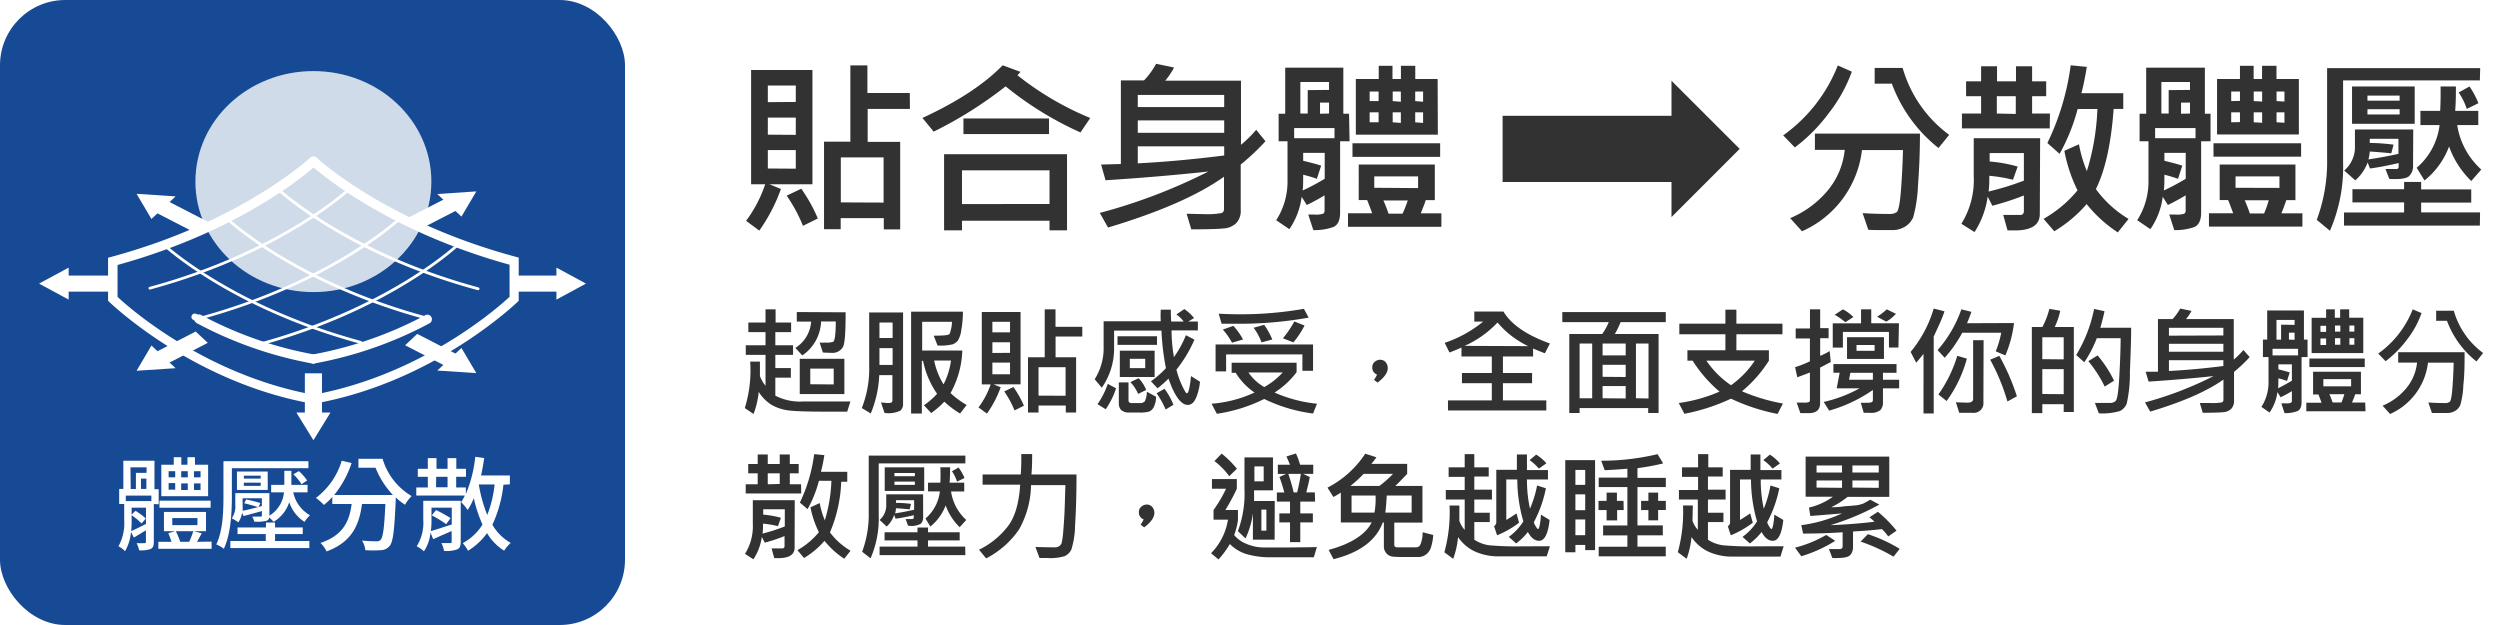
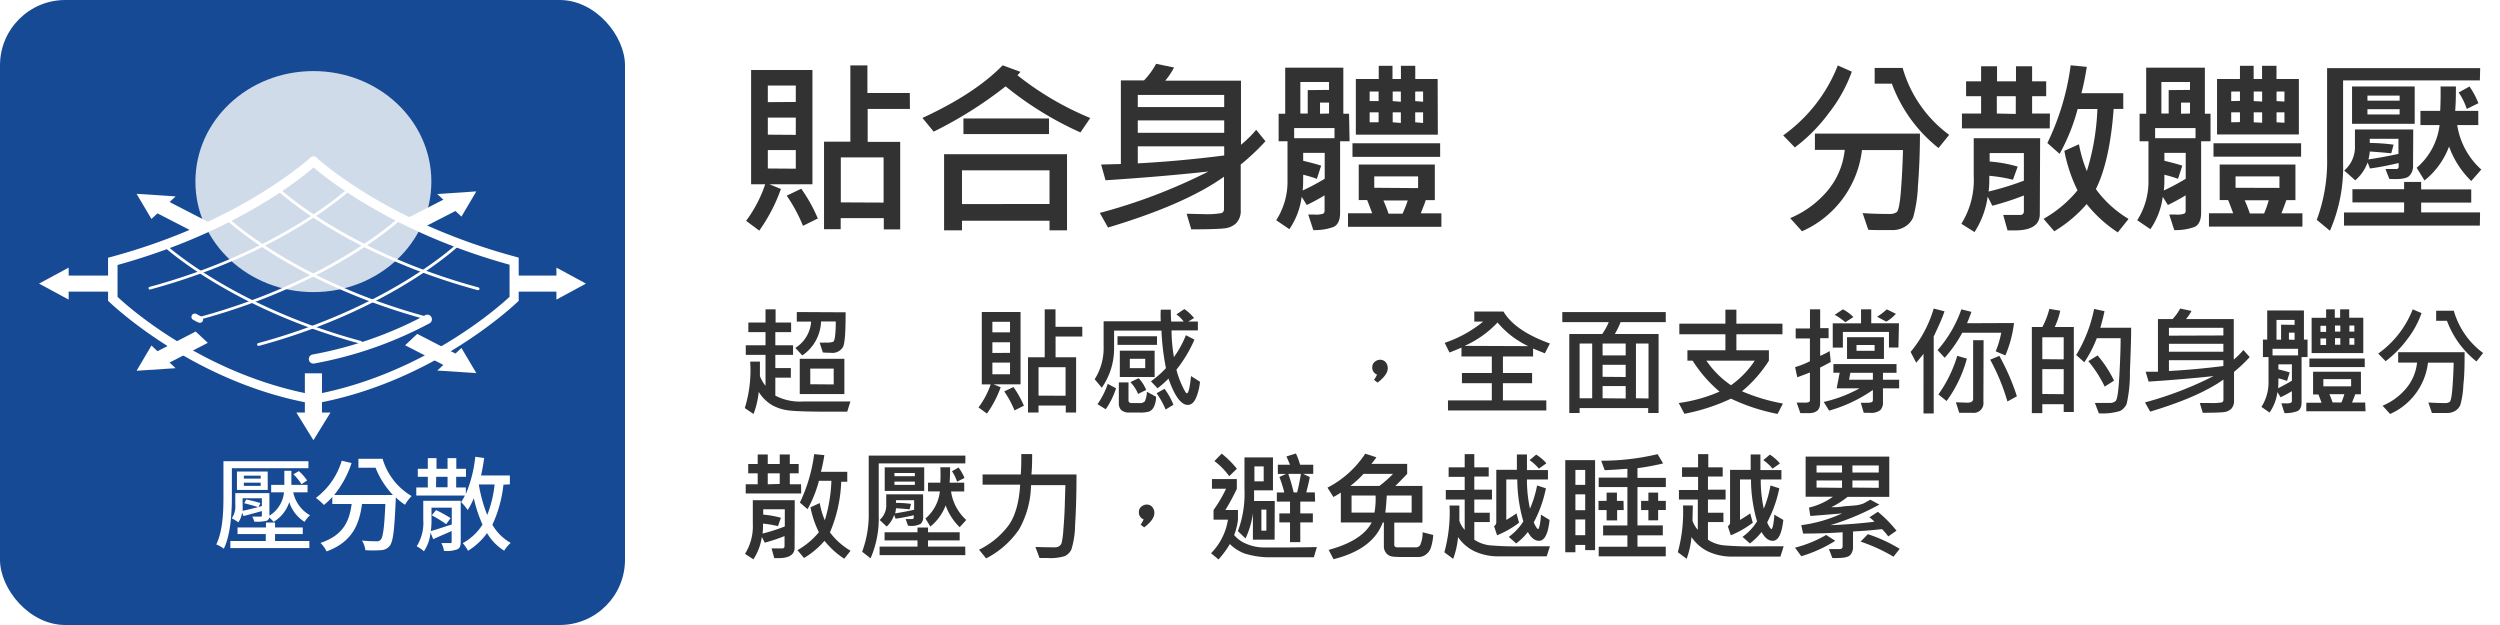
<svg xmlns="http://www.w3.org/2000/svg" id="圖層_1" data-name="圖層 1" viewBox="0 0 379.84 94.96">
  <defs>
    <style>.cls-1,.cls-4{fill:#fff;}.cls-2{fill:#323232;}.cls-3{fill:#164a95;}.cls-4{opacity:0.8;}</style>
  </defs>
  <rect class="cls-1" width="379.84" height="94.96" />
  <path class="cls-2" d="M129.21,61l-.49,1.55-2.59,0c-3.14,0-5.2-.06-6.2-.18a6.93,6.93,0,0,1-2.65-.83,6,6,0,0,1-2-2,13,13,0,0,1-.79,3.36L113.16,62a19.35,19.35,0,0,0,.82-7.06h1.48l0,2.2a3.32,3.32,0,0,0,.26.56,4.45,4.45,0,0,0,.59.91V53.92h-3V52.46h3v-2h-2.61V49h2.61v-2h1.53v2h2.36v1.46H117.8v2h2.69v1.46H117.8v2h2.36v1.46H117.8v2.73A8,8,0,0,0,122,61Q126,61,129.21,61Zm-.73-13.55c0,2.89-.1,4.64-.39,5.25a1.85,1.85,0,0,1-1.87.9c-.29,0-.69,0-1.2-.05l-.49-1.5a7.71,7.71,0,0,0,.87,0,3.5,3.5,0,0,0,1.17-.11q.2-.11.3-.81a17.41,17.41,0,0,0,.11-2.29h-2.23A6.49,6.49,0,0,1,121.9,54l-1.06-1.14a5.11,5.11,0,0,0,2.4-4h-2.18V47.41Zm-.19,12.42h-6.78V54.51h6.78Zm-1.62-1.46V56h-3.56v2.38Z" />
-   <path class="cls-2" d="M137.21,61.45a1.29,1.29,0,0,1-.41.94,4.19,4.19,0,0,1-2.41.35l-.53-1.58c.39,0,.73.07,1,.07a1.27,1.27,0,0,0,.6-.09.32.32,0,0,0,.13-.29V57h-2a17.06,17.06,0,0,1-1.29,5.82L130.94,62a16.44,16.44,0,0,0,1.12-6.53v-8h5.15Zm-1.59-10.1V49h-2v2.36Zm0,4.1V52.89h-2v2.56Zm11.25,6.08-1,1.3a14.36,14.36,0,0,1-2.39-1.8,13.76,13.76,0,0,1-2,1.73l-1.1-1.19a11.08,11.08,0,0,0,2-1.74,13.22,13.22,0,0,1-2.13-5h-.19v8h-1.63V47.35h7.87a15.38,15.38,0,0,1-.24,2.75,4,4,0,0,1-.54,1.67,2.07,2.07,0,0,1-.75.54,8.32,8.32,0,0,1-2.32.19L141.86,51c1.48,0,2.29-.06,2.42-.27a5.53,5.53,0,0,0,.36-1.84h-4.53v4.37h6.1a14.22,14.22,0,0,1-1.79,6.46A13,13,0,0,0,146.87,61.53Zm-2.38-6.75h-2.56a11.05,11.05,0,0,0,1.43,3.62A11.19,11.19,0,0,0,144.49,54.78Z" />
  <path class="cls-2" d="M155.06,58.39h-4.12l1.1.45a16.24,16.24,0,0,1-2.09,4l-1.28-.94a12.59,12.59,0,0,0,1.85-3.5h-1.35v-11h5.89Zm-1.6-7.9v-1.6h-2.68v1.6Zm0,3.12V52h-2.68v1.63Zm0,3.25V55.09h-2.68v1.77Zm2.11,4.78-1.43.72a14.66,14.66,0,0,0-1.56-2.89l1.4-.67A15.79,15.79,0,0,1,155.57,61.64Zm8.87-10.51h-4.06v3.15h3.12v8.4h-1.57V61.62h-4.14v1.06h-1.6v-8.4h2.54V47h1.64v2.65h4.07Zm-2.54,9V55.79h-4.11v4.32Z" />
  <path class="cls-2" d="M182.32,58a8,8,0,0,1-.63,2.52c-.32.69-.73,1-1.23,1-1,0-2-1.33-2.92-4A15.84,15.84,0,0,1,175.87,59l-1-1.07a14.08,14.08,0,0,0,2.28-2,36.19,36.19,0,0,1-.68-5.7h-7.2v2.68a10.36,10.36,0,0,1-1.87,6l-1.08-1.29a8.83,8.83,0,0,0,1.36-5V48.81h8.68a16.76,16.76,0,0,1,0-1.76l1.53,0q0,1.07.06,1.8h1.89a4.92,4.92,0,0,0-1.1-1.08l1.2-.81a6.25,6.25,0,0,1,1.48,1.37l-.88.52H182V50.2h-4a25.12,25.12,0,0,0,.36,4.06,15.29,15.29,0,0,0,1.82-3.33l1.3.67a20.16,20.16,0,0,1-2.74,4.57,13.45,13.45,0,0,0,.86,2.41,10.1,10.1,0,0,0,.56,1.06.27.27,0,0,0,.19.11c.22,0,.43-.87.61-2.61Zm-12.75,1A12,12,0,0,1,168,62.18l-1.25-.77a12.12,12.12,0,0,0,1.56-3.09Zm6.22-6.6h-6V51.09h6Zm-.14,7.88a3.63,3.63,0,0,1-.33,1.53,1.52,1.52,0,0,1-.67.7,4.5,4.5,0,0,1-1.52.17c-.59,0-1.15,0-1.68,0a1.71,1.71,0,0,1-1.13-.41,1.46,1.46,0,0,1-.33-1V58.1h1.47v2.71c0,.29.16.43.47.43l1.22,0a.94.94,0,0,0,.79-.27,3.55,3.55,0,0,0,.31-1.45Zm-.22-3h-5.29v-4h5.29ZM174,55.93V54.51h-2.34v1.42Zm.18,3.3-1.26.62a6,6,0,0,0-1.17-1.79l1.25-.6A5.6,5.6,0,0,1,174.14,59.23Zm4.14,2.25-1.22.74a12.82,12.82,0,0,0-1.37-2.47l1.2-.68A10.41,10.41,0,0,1,178.28,61.48Z" />
-   <path class="cls-2" d="M200.1,61.34l-.6,1.49a23.92,23.92,0,0,1-7.42-2.21,24,24,0,0,1-7.2,2.25l-.8-1.53a18.93,18.93,0,0,0,6.53-1.7,9.83,9.83,0,0,1-2.86-3h-.62V55.11H197v1.44a12.59,12.59,0,0,1-3.35,3.09A21.09,21.09,0,0,0,200.1,61.34Zm-.6-5h-1.62V53.85H186.29v2.58h-1.6V52.34H199.5Zm-.67-8.08a59.31,59.31,0,0,1-10.66.93c-.85,0-1.71,0-2.56,0l-.45-1.53c1.1.06,2.19.09,3.28.09a55.07,55.07,0,0,0,9.67-.83Zm-10,3.33-1.64.48a10.66,10.66,0,0,0-1.4-2l1.6-.56A9.9,9.9,0,0,1,188.88,51.62Zm6,5h-5.15a7.45,7.45,0,0,0,2.41,2.22A11.37,11.37,0,0,0,194.88,56.6Zm-1.55-5-1.61.43a8.61,8.61,0,0,0-1.2-2.22l1.6-.45A11,11,0,0,1,193.33,51.64Zm4.93-2.13a14.6,14.6,0,0,1-1.69,2.56l-1.6-.62a16.07,16.07,0,0,0,1.74-2.56Z" />
  <path class="cls-2" d="M209.22,56.91a1.1,1.1,0,0,1-.72-1.12,1,1,0,0,1,.37-.81,1.25,1.25,0,0,1,.82-.32,1.07,1.07,0,0,1,.84.37,1.37,1.37,0,0,1,.32.91c0,.68-.52,1.41-1.55,2.19l-.54-.42A4.2,4.2,0,0,0,209.22,56.91Z" />
  <path class="cls-2" d="M235.49,52.19l-.77,1.49c-.89-.35-1.48-.6-1.79-.73v1.21h-4.58v2.51h4.43v1.55h-4.43v2.61h6.59v1.53H220V60.83h6.66V58.22h-4.54V56.67h4.54V54.16h-4.61V52.81c-.54.24-1.15.49-1.82.75l-.73-1.47a18.61,18.61,0,0,0,5.85-3.23H224V47.33h4.43Q230.17,50.27,235.49,52.19Zm-3.3.4A13.78,13.78,0,0,1,227.53,49a15.59,15.59,0,0,1-5,3.55Z" />
  <path class="cls-2" d="M253.09,48.94h-6.86a13.2,13.2,0,0,1-.88,1.81H252v12h-1.58V62H240v.75h-1.57v-12h5a9.06,9.06,0,0,0,1-1.81h-7.06V47.41h15.72ZM241.91,60.51V52.19H240v8.32ZM247,54V52.19h-3.51V54Zm0,3.28V55.43h-3.51v1.82Zm0,3.26V58.66h-3.51v1.85Zm3.47,0V52.19h-1.91v8.32Z" />
  <path class="cls-2" d="M270.89,61.31l-.81,1.58A29.49,29.49,0,0,1,263,60.57a29.7,29.7,0,0,1-7.08,2.3l-.86-1.64a23.1,23.1,0,0,0,6.2-1.73,20.57,20.57,0,0,1-4.09-4.7h-.79V53.22h5.77V50.79h-7V49.18h7V47.05h1.67v2.13h7v1.61h-7v2.43h4.94V54.8a19.7,19.7,0,0,1-4.09,4.65A28.22,28.22,0,0,0,270.89,61.31Zm-4.28-6.51h-7.35A14.21,14.21,0,0,0,263,58.53,14.09,14.09,0,0,0,266.61,54.8Z" />
  <path class="cls-2" d="M278.16,55c-.57.31-1.11.59-1.62.85v5.41c0,1-.57,1.51-1.72,1.51l-1.28,0-.56-1.6c.49,0,.88,0,1.15,0a1.7,1.7,0,0,0,.73-.09.29.29,0,0,0,.13-.26V56.59c-.53.22-1.18.46-1.92.73l-.33-1.54a14.07,14.07,0,0,0,2.25-.89V51.43h-2.16V49.91H275V47l1.55,0v2.86h1.28v1.52h-1.28v2.69a10.73,10.73,0,0,0,1.44-.73Zm10.39,4h-2.46v2.11a1.63,1.63,0,0,1-.4,1.2,2.25,2.25,0,0,1-1.59.41l-.93,0-.45-1.53a8.72,8.72,0,0,0,.9,0,1.89,1.89,0,0,0,.79-.1.39.39,0,0,0,.15-.36V59.25a22.28,22.28,0,0,1-6.65,3.14l-.82-1.32A20.79,20.79,0,0,0,282.54,59h-3.48l.45-2.37h-.95V55.31h9.59v1.33h-2.06V57.7h2.46Zm-.11-6.2H287V50.43h-7v2.38h-1.54V49.13h4.3V47h1.55v2.12h4.21Zm-6.84-4.63-1.23.79a9.64,9.64,0,0,0-1.61-1.13L280,47A6.12,6.12,0,0,1,281.6,48.18Zm4.64,6.36h-5.61v-3.3h5.61Zm-1.68,3.16V56.64h-3.43l-.19,1.06Zm.26-4.39v-.88h-2.75v.88Zm3.24-5.62a6.21,6.21,0,0,1-1.46,1.19l-1.4-.74A10.16,10.16,0,0,0,286.67,47Z" />
  <path class="cls-2" d="M295.44,47.3c-.22.66-.54,1.47-1,2.45l-.64,1.39V62.82h-1.55V53.76c-.18.25-.56.7-1.11,1.35l-.85-1.64a18.38,18.38,0,0,0,3.51-6.59ZM306,49.08A18.06,18.06,0,0,1,304.69,54l-1.47-.62a14.91,14.91,0,0,0,.84-2.83h-5.92a19.9,19.9,0,0,1-2.67,3.81l-1.08-1.17A18.56,18.56,0,0,0,298,47l1.53.38c-.27.77-.5,1.34-.67,1.73Zm-7.16,5.41a19.52,19.52,0,0,1-3.08,6.44l-1.25-1a19.93,19.93,0,0,0,2.87-5.87Zm2.51,6.56a1.48,1.48,0,0,1-1.67,1.67l-2,0-.51-1.6,1.74.06c.59,0,.88-.19.88-.59V51.69h1.59Zm5.09-.84L305,61a31.26,31.26,0,0,0-2.62-6.35l1.39-.58A33.78,33.78,0,0,1,306.44,60.21Z" />
  <path class="cls-2" d="M315.09,62.6h-1.54V61.41H310.3v1.36h-1.59V49.68h1.6a11.73,11.73,0,0,0,1.06-2.75l1.66.28a11.29,11.29,0,0,1-.84,2.47h2.9Zm-1.54-8V51.24H310.3v3.33Zm0,5.29V56.08H310.3v3.78Zm10.25-10.1c0,1.73-.08,4-.19,6.71a20.91,20.91,0,0,1-.49,4.85,2.2,2.2,0,0,1-1,1.09,9.08,9.08,0,0,1-3.23.36l-.6-1.58,2.41,0a1.2,1.2,0,0,0,.73-.29c.26-.19.45-1.49.58-3.91s.19-4.29.19-5.64h-3.62a17.84,17.84,0,0,1-1.9,3.66l-1.23-1.1a21.64,21.64,0,0,0,2.72-7l1.58.34q-.18.91-.63,2.52Zm-2.61,8.05-1.41.9a18.74,18.74,0,0,0-2.49-3.87L318.7,54A18.16,18.16,0,0,1,321.19,57.81Z" />
  <path class="cls-2" d="M341.81,54.25a21.07,21.07,0,0,1-2.38,2.25v4.35a1.71,1.71,0,0,1-.42,1.26,1.92,1.92,0,0,1-1.16.51c-.5.06-1.55.09-3.17.1l-.45-1.49,1.57,0a7.82,7.82,0,0,0,1.8-.1.4.4,0,0,0,.22-.39V57.67q-3.72,2.65-11.13,4.87l-.79-1.4a53.63,53.63,0,0,0,10.42-4q-4.51.49-9.87.84L326,56.48l1.87,0v-8h2.22a7.76,7.76,0,0,0,1.16-1.6l1.72.36a6.73,6.73,0,0,1-.84,1.24h7.26v6.15a11,11,0,0,0,1.46-1.45Zm-4-3.28V49.8h-8.27V51Zm0,2.47v-1.2h-8.27v1.2Zm0,2.17v-.88h-8.27v1.64Q333.59,56.15,337.82,55.61Z" />
  <path class="cls-2" d="M350.6,54.25h-.91V61.1c0,.72-.21,1.18-.65,1.37a5.2,5.2,0,0,1-1.94.3l-.48-1.49.66,0a1.92,1.92,0,0,0,.8-.09.33.33,0,0,0,.14-.31V59.43a18.42,18.42,0,0,1-1.71.93l-.49-.79a7,7,0,0,1-1.19,3.11l-1.24-.86A6.86,6.86,0,0,0,344.67,58V54.25h-.85V51.6h.65V47.17h5.58V51.6h.55ZM349.16,54V53h-3.88v1Zm-.53-4.64v-.75h-2.75v3h.7V49.33Zm-.41,8.51V55.36h-2.05v.76c.74.18,1.31.33,1.72.47l-.41,1.29a12.42,12.42,0,0,0-1.31-.4c0,.61,0,1.12-.05,1.51C346.89,58.61,347.59,58.22,348.22,57.84Zm.41-6.24V50.54h-.86V51.6Zm10.78,10.86h-9v-1.3h2.32q-.33-.9-.48-1.26h-.81V56.48h7.27V59.9h-.88c0,.12-.19.53-.47,1.26h2Zm-.12-6.72h-8.41v-1.3h8.41Zm-.22-2.13h-7.85V48.29h2.2V47h1.32v1.28h.81V47h1.38v1.28h2.14Zm-5.65-3.22v-.92h-.86v.92Zm0,2v-1h-.86v1Zm3.8,6.28v-1.1H353v1.1Zm-1,1.19h-2.3c.19.43.35.85.49,1.26h1.34A11,11,0,0,0,356.19,59.9Zm-.64-9.51v-.92h-.81v.92Zm0,2v-1h-.81v1Zm2.13-2v-.92h-.75v.92Zm0,2v-1h-.75v1Z" />
  <path class="cls-2" d="M367.92,47.57a14.12,14.12,0,0,1-2.19,4,16.31,16.31,0,0,1-3.27,3.31l-1.12-1.16A14.91,14.91,0,0,0,366.58,47Zm6.54,5.94c0,1.67,0,3.34-.19,5a12.71,12.71,0,0,1-.45,3,1.92,1.92,0,0,1-.78.91,2.39,2.39,0,0,1-1.28.33c-1.11,0-1.87,0-2.26,0l-.55-1.6c.85.06,1.72.09,2.63.09a1.09,1.09,0,0,0,.61-.18c.18-.11.33-.86.43-2.23s.16-2.62.18-3.73h-3.9a9.78,9.78,0,0,1-5.76,7.8L362,61.64a9.32,9.32,0,0,0,3.4-2.42,7.28,7.28,0,0,0,1.84-4.13h-2.87V53.51Zm2.81.12-1,1.29a14.17,14.17,0,0,1-4.49-6.18h-1.64V47.21h2.68A12.09,12.09,0,0,0,377.27,53.63Z" />
  <path class="cls-2" d="M120.73,83.23c0,1-.8,1.57-2.41,1.57-.23,0-.45,0-.68,0l-.41-1.48,1.68,0a.26.26,0,0,0,.2-.1.3.3,0,0,0,.09-.2V81.45a26.27,26.27,0,0,1-3,1l-.45-.87a8.37,8.37,0,0,1-1.28,3.4l-1.28-.83a7.88,7.88,0,0,0,1.19-4.57V76h6.37Zm1-8.25h-8.43v-1.4h1.82V71.92h-1.44V70.5h1.44V69.05h1.53V70.5h1.82V69.05H120V70.5h1.35v1.42H120v1.66h1.71Zm-2.49,5V77.38h-3.28v.81a14.24,14.24,0,0,1,2.69.48l-.45,1.27a15.15,15.15,0,0,0-2.27-.38c0,.49,0,1-.07,1.51A27.23,27.23,0,0,0,119.2,80Zm-.77-6.45V71.92h-1.82v1.66Zm10.8,10.1-1,1.26a12.73,12.73,0,0,1-3-2.72,12.62,12.62,0,0,1-3.11,2.61l-1-1.19a11.62,11.62,0,0,0,3.26-2.73,14.67,14.67,0,0,1-1.28-3.78l1.41-.65a11.76,11.76,0,0,0,.77,2.62,23.13,23.13,0,0,0,1-6h-1.89a18.6,18.6,0,0,1-1.73,4.31l-1.17-1A24,24,0,0,0,123.7,69l1.55.15a24.06,24.06,0,0,1-.52,2.53h4v1.51h-.92a21.45,21.45,0,0,1-1.71,7.7A10.71,10.71,0,0,0,129.23,83.68Z" />
  <path class="cls-2" d="M146.67,70.41H133.51v7.87a15.22,15.22,0,0,1-1.24,6.55l-1.28-1a16.23,16.23,0,0,0,1-6V69.22h14.69Zm0,13.93H133.64V83.05h5.76v-.94h-5V80.87h5v-.72H141v.72h4.81v1.24H141v.94h5.65Zm-6.41-5.75a1.32,1.32,0,0,1-.38,1,3,3,0,0,1-1.92.27l-.36-1,1,0a.21.21,0,0,0,.23-.23v-.35c-1,.24-1.91.41-2.76.53l-.22-.58A4.13,4.13,0,0,1,134.72,80L133.65,79a2.93,2.93,0,0,0,1-2.37V75.11h5.6Zm.16-4h-6V71h6ZM139,72.35v-.48H135.9v.48Zm0,1.32v-.5H135.9v.5Zm-.11,3.78V76h-2.76v.4a18.13,18.13,0,0,1,2.29.16l-.22.83c-.67-.07-1.36-.13-2.07-.17A3.46,3.46,0,0,1,136,78C136.89,77.86,137.84,77.69,138.88,77.45ZM146.81,79l-1,1.1a8.69,8.69,0,0,1-2.13-3.31A7.64,7.64,0,0,1,141.36,80l-.75-1.22a6.32,6.32,0,0,0,2.19-4.12H141V73.33h1.87q.06-1.24,0-2.34h1.48c0,.72,0,1.5-.07,2.34h2.22v1.34h-2A7.22,7.22,0,0,0,146.81,79Zm-.28-6.37-1.12.55a6.11,6.11,0,0,0-.77-1.58l1-.57A7.75,7.75,0,0,1,146.53,72.59Z" />
  <path class="cls-2" d="M163.56,72.09c0,3.22-.09,5.8-.22,7.76a12.74,12.74,0,0,1-.56,3.64,2.12,2.12,0,0,1-1,1,7.27,7.27,0,0,1-2.65.29c-.41,0-.81,0-1.19,0l-.62-1.67c.59,0,1.59.05,3,.05a1.07,1.07,0,0,0,.61-.18,1,1,0,0,0,.37-.47,12.87,12.87,0,0,0,.26-2q.15-1.74.21-3.48l.1-3.32h-5.22a14.13,14.13,0,0,1-1.82,6.73,13.58,13.58,0,0,1-5,4.4l-1.08-1.32A12.33,12.33,0,0,0,153,80.13c1.15-1.39,1.82-3.56,2-6.49h-5.71V72.09h5.8c.07-.94.09-2,.08-3.1h1.65c0,.89,0,1.92-.11,3.1Z" />
  <path class="cls-2" d="M173.76,78.91a1.1,1.1,0,0,1-.72-1.12,1,1,0,0,1,.37-.81,1.25,1.25,0,0,1,.82-.32,1.07,1.07,0,0,1,.84.37,1.37,1.37,0,0,1,.32.91c0,.68-.52,1.41-1.55,2.19l-.54-.42A4.2,4.2,0,0,0,173.76,78.91Z" />
  <path class="cls-2" d="M200.08,83.12l-.46,1.55c-2.48,0-4.62,0-6.4,0a12.86,12.86,0,0,1-4.05-.55,6.25,6.25,0,0,1-2.31-1.46A14.66,14.66,0,0,1,185.14,85L184,84.06a9.29,9.29,0,0,0,2.57-5.1h-2.19V77.49a20.33,20.33,0,0,0,1.9-3.23h-2.14V72.79h3.78v1.47a32,32,0,0,1-1.74,3.23h1.91V79a9.63,9.63,0,0,1-.58,2.29,4.67,4.67,0,0,0,1.87,1.34,6.75,6.75,0,0,0,2.62.55c.93,0,2.12,0,3.56,0C197.41,83.16,198.92,83.15,200.08,83.12Zm-12.15-11.9-1.17,1.13a10.75,10.75,0,0,0-2.25-2.3l1.11-1.13A15.09,15.09,0,0,1,187.93,71.22ZM193.66,82h-3.3v-4a12.85,12.85,0,0,1-1.12,3.81l-1.16-1.11a16.35,16.35,0,0,0,1-6.43V69.5h4.33v5h-2.87l0,1.62h3.14ZM192,73.13V70.86h-1.41v2.27Zm.41,7.5v-3.2h-.76v3.2Zm7.4-4.42h-2.25V78h1.91v1.37h-1.91v3H196v-3h-1.62V78H196V76.21h-2V74.82h1.13a20.73,20.73,0,0,0-.74-2.35l1-.46h-1.24v-1.4h1.85l-.54-1.26,1.44-.45a10.67,10.67,0,0,1,.63,1.71h2V72H198l1,.48c-.06.43-.24,1.21-.53,2.33h1.3ZM197.65,72h-1.91a26.72,26.72,0,0,1,.81,2.81h.53A28.61,28.61,0,0,0,197.65,72Z" />
  <path class="cls-2" d="M217.76,81.28a7.71,7.71,0,0,1-.38,2,2.16,2.16,0,0,1-.77,1,1.86,1.86,0,0,1-1,.35h-1.74c-1,0-1.79,0-2.24-.06a1.45,1.45,0,0,1-1-.52,1.55,1.55,0,0,1-.37-1V79.38h-.17q-1.5,4.09-7.48,5.58l-.74-1.41q5.1-1.39,6.54-4.17h-4.69V74.84a10.23,10.23,0,0,1-1.13.67l-.9-1.42a15.11,15.11,0,0,0,5.74-5.16l1.7.55a12.27,12.27,0,0,1-.77,1h5.44V72q-1.42,1.48-1.8,1.83h4.12v5.57h-4.28v3.36c0,.27.16.4.47.4h2.9a.73.73,0,0,0,.57-.36,4.46,4.46,0,0,0,.36-1.93ZM211.65,72h-4.48a16,16,0,0,1-2,1.83h4.41A16.51,16.51,0,0,0,211.65,72ZM209,75.29h-3.65v2.59h3.48A11.77,11.77,0,0,0,209,75.29Zm5.48,2.59V75.29h-3.78c-.07,1.18-.14,2-.22,2.59Z" />
  <path class="cls-2" d="M235.49,83,235,84.53q-5.44,0-7.44,0a8.58,8.58,0,0,1-3.49-.75,6.29,6.29,0,0,1-2.54-2.18,12.86,12.86,0,0,1-.74,3.31l-1.34-1a23,23,0,0,0,.79-7.1h1.49l0,2.32a4,4,0,0,0,.81,1.38V75.9h-2.87V74.45h2.87v-2h-2.44V71h2.44V69H224v2h2.19v1.4H224v2h2.68V75.9H224v2h2.35v1.42H224V82a5.35,5.35,0,0,0,2.32.85,48.23,48.23,0,0,0,4.94.16C232.75,83,234.15,83,235.49,83Zm-.05-4c-.23,2.11-.76,3.17-1.6,3.17-.65,0-1.22-.45-1.7-1.34a9.47,9.47,0,0,1-1.78,1.74l-1.12-1a8.46,8.46,0,0,0,2.21-2.35,23.37,23.37,0,0,1-.92-6.37h-1.67V79c.59-.35,1.11-.69,1.55-1l.39,1.42a14.32,14.32,0,0,1-3.34,1.91L227,79.94a.68.68,0,0,0,.34-.56v-8h3.13V69.05H232v2.37h3.19v1.43H232a20.37,20.37,0,0,0,.46,4.44,17.06,17.06,0,0,0,1.08-3.53l1.34.43a18.87,18.87,0,0,1-1.84,5.17,3.21,3.21,0,0,0,.32.65c.15.25.25.37.33.37s.15-.18.24-.55a9.6,9.6,0,0,0,.19-1.64Zm-.51-8.59-1.12.79a7.44,7.44,0,0,0-1.41-1.29l1-.84A6.83,6.83,0,0,1,234.93,70.36Z" />
  <path class="cls-2" d="M242.35,83.59h-1.5V82.8h-1.49v1.11h-1.54v-14h4.53Zm-1.5-9.92V71.4h-1.49v2.27Zm0,3.85V75.11h-1.49v2.41Zm0,3.8V78.93h-1.49v2.39Zm5.85-3.82h-1v1.57H244.1V77.5h-1.23V76.1h1.23V74.84h1.57V76.1h1ZM253.1,74h-4.31v5.83h3.85v1.51h-3.85v1.72h4.3v1.47H242.9V83.07h4.36V81.35h-3.69V79.84h3.69V74H242.9V72.56h4.36V71.22c-1.17.09-2.31.17-3.45.22L243.28,70a36.61,36.61,0,0,0,8.57-1l.84,1.41a35.66,35.66,0,0,1-3.9.72v1.48h4.31Zm0,3.49h-1.17v1.57h-1.48V77.5h-1.11V76.1h1.11V74.84h1.48V76.1h1.17Z" />
  <path class="cls-2" d="M271,83l-.49,1.57q-5.44,0-7.44,0a8.58,8.58,0,0,1-3.49-.75A6.29,6.29,0,0,1,257,81.59a12.86,12.86,0,0,1-.74,3.31l-1.34-1a23,23,0,0,0,.79-7.1h1.49l-.05,2.32a4,4,0,0,0,.81,1.38V75.9h-2.87V74.45H258v-2h-2.44V71H258V69h1.55v2h2.19v1.4H259.5v2h2.68V75.9H259.5v2h2.35v1.42H259.5V82a5.35,5.35,0,0,0,2.32.85,48.23,48.23,0,0,0,4.94.16C268.21,83,269.61,83,271,83Zm-.05-4c-.23,2.11-.76,3.17-1.6,3.17-.65,0-1.22-.45-1.7-1.34a9.47,9.47,0,0,1-1.78,1.74l-1.12-1a8.46,8.46,0,0,0,2.21-2.35,23,23,0,0,1-.92-6.37h-1.67V79c.59-.35,1.11-.69,1.55-1l.39,1.42a14.32,14.32,0,0,1-3.34,1.91l-.45-1.38a.68.68,0,0,0,.34-.56v-8h3.13V69.05h1.48v2.37h3.19v1.43h-3.14a20.37,20.37,0,0,0,.46,4.44A17.06,17.06,0,0,0,269,73.76l1.34.43a18.87,18.87,0,0,1-1.84,5.17,3.21,3.21,0,0,0,.32.65c.15.25.25.37.33.37s.15-.18.24-.55a9.6,9.6,0,0,0,.19-1.64Zm-.51-8.59-1.12.79a7.44,7.44,0,0,0-1.41-1.29l1-.84A6.83,6.83,0,0,1,270.39,70.36Z" />
  <path class="cls-2" d="M278.84,82.17a20.77,20.77,0,0,1-5.16,2.34l-.95-1.3a18.52,18.52,0,0,0,4.73-1.93Zm9.31-1.54-1.26.87a8.17,8.17,0,0,0-.95-1.11c-1.36.16-2.83.28-4.4.36v2.41a1.74,1.74,0,0,1-.39,1.13c-.27.33-.91.49-1.94.49a7,7,0,0,1-.81,0l-.52-1.36c.78,0,1.33,0,1.63,0s.45-.16.45-.42V80.87c-2,.14-4,.2-6,.2l-.28-1.28A21.43,21.43,0,0,0,279.89,78c-2.65.23-4.27.36-4.84.39l-.2-1.27a10,10,0,0,0,3.63-1.65h-4.14V69.37h12.71v6.12h-6.33a13.29,13.29,0,0,1-2.48,1.57c.55,0,1.1,0,1.64-.09s1.16-.09,1.86-.17a4.44,4.44,0,0,0,1.42-.32c.26-.14.58-.32,1-.56l1.38.74a38.07,38.07,0,0,1-7.44,3.13q3.36-.12,6.7-.52a9.34,9.34,0,0,0-.76-.68l1.28-.83A19.36,19.36,0,0,1,288.15,80.63Zm-8.28-8.83V70.72H276V71.8Zm0,2.32V73H276v1.08Zm5.58-2.32V70.72h-4V71.8Zm0,2.32V73h-4v1.08Zm3.18,9.27-.94,1.19a25.93,25.93,0,0,0-5-2.29l1.11-1.13A22.91,22.91,0,0,1,288.63,83.39Z" />
  <path class="cls-2" d="M123.44,28h-6.53l1.74.71a25.7,25.7,0,0,1-3.29,6.33l-2-1.49A19.82,19.82,0,0,0,116.26,28h-2.14V10.64h9.32Zm-2.53-12.51V13h-4.25v2.52Zm0,5V17.87h-4.25v2.59Zm0,5.14V22.8h-4.25v2.8Zm3.34,7.57L122,34.31a23.47,23.47,0,0,0-2.47-4.58l2.21-1.06A24.11,24.11,0,0,1,124.25,33.17Zm14-16.65h-6.42v5h4.94v13.3h-2.49V33.14h-6.55v1.68h-2.53V21.52h4V9.94h2.59v4.19h6.44Zm-4,14.23V23.91h-6.5v6.84Z" />
  <path class="cls-2" d="M165.65,17.93l-1.49,2.19a51,51,0,0,1-11.37-7A61.8,61.8,0,0,1,141.86,20l-1.71-2.08q8-3.69,12.19-8l2.71,1-.46.52A45.81,45.81,0,0,0,165.65,17.93ZM162.12,35h-2.66V33.54h-13.3V35h-2.72V23.43h18.68Zm-2.66-4V25.88h-13.3V31Zm-.08-10.63h-13V18h13Z" />
  <path class="cls-2" d="M192.27,21.46A34.62,34.62,0,0,1,188.51,25v6.89a2.7,2.7,0,0,1-.67,2,3,3,0,0,1-1.84.81c-.79.09-2.46.14-5,.15l-.71-2.37c.82,0,1.65.05,2.49.05a12.9,12.9,0,0,0,2.84-.16.63.63,0,0,0,.35-.62v-4.9q-5.88,4.2-17.62,7.72l-1.25-2.22a84.45,84.45,0,0,0,16.5-6.29q-7.16.78-15.63,1.33L167.3,25l3-.08V12.22h3.51a11.65,11.65,0,0,0,1.85-2.53l2.72.57a11.06,11.06,0,0,1-1.34,2h11.51V22a17.47,17.47,0,0,0,2.31-2.28ZM186,16.27V14.42H172.87v1.85Zm0,3.91V18.29H172.87v1.89Zm0,3.44V22.23H172.87v2.59Q179.26,24.48,186,23.62Z" />
  <path class="cls-2" d="M205.05,21.46h-1.44V32.32c0,1.14-.34,1.86-1,2.16a8.31,8.31,0,0,1-3.07.48l-.77-2.36,1,0a3.3,3.3,0,0,0,1.28-.14.54.54,0,0,0,.2-.49V29.68q-1.26.77-2.7,1.47l-.78-1.25a11.17,11.17,0,0,1-1.87,4.92l-2-1.36a10.81,10.81,0,0,0,1.72-6.09V21.46h-1.35V17.28h1v-7h8.83v7h.87ZM202.76,21V19.46h-6.13V21Zm-.83-7.34v-1.2h-4.36v4.79h1.12V13.69Zm-.66,13.47V23.23H198v1.2c1.17.28,2.08.52,2.73.74l-.65,2a19.38,19.38,0,0,0-2.08-.62c0,1,0,1.76-.08,2.39C199.17,28.37,200.28,27.76,201.27,27.16Zm.66-9.88V15.59h-1.37v1.69ZM219,34.46H204.81V32.4h3.67c-.34-.94-.6-1.61-.76-2h-1.28V25H218v5.41h-1.4c0,.19-.29.85-.73,2H219Zm-.19-10.63H205.49V21.77h13.32Zm-.35-3.37H206V12h3.48V10h2.09v2h1.28V10h2.18v2h3.4Zm-9-5.1V13.91h-1.36v1.45Zm0,3.22V17.07h-1.36v1.51Zm6,10V26.8h-6.66v1.73Zm-1.62,1.88h-3.65a20.34,20.34,0,0,1,.78,2h2.13A17.32,17.32,0,0,0,213.9,30.41Zm-1-15V13.91H211.6v1.45Zm0,3.22V17.07H211.6v1.51Zm3.38-3.22V13.91h-1.2v1.45Zm0,3.22V17.07h-1.2v1.51Z" />
  <path class="cls-2" d="M281.36,10.89a22.6,22.6,0,0,1-3.48,6.27,25.26,25.26,0,0,1-5.18,5.24l-1.77-1.83a23.69,23.69,0,0,0,8.3-10.63Zm10.35,9.41q0,4-.3,7.89a21.4,21.4,0,0,1-.72,4.81,3.08,3.08,0,0,1-1.24,1.43,3.63,3.63,0,0,1-2,.53c-1.78,0-3,0-3.59-.05L283,32.38c1.34.09,2.73.13,4.16.13a1.79,1.79,0,0,0,1-.27c.29-.18.52-1.36.68-3.54s.25-4.15.29-5.9H282.9a15.44,15.44,0,0,1-9.11,12.34l-1.8-2a14.88,14.88,0,0,0,5.39-3.83,11.44,11.44,0,0,0,2.9-6.54h-4.53V20.3Zm4.44.19-1.62,2a22.23,22.23,0,0,1-7.09-9.78h-2.61V10.32h4.25A19.15,19.15,0,0,0,296.15,20.49Z" />
  <path class="cls-2" d="M309.92,32.51q0,2.51-3.83,2.5c-.35,0-.71,0-1.07,0l-.66-2.35,2.68,0a.41.41,0,0,0,.31-.16.47.47,0,0,0,.15-.31V29.7a42.28,42.28,0,0,1-4.79,1.56L302,29.87a13.3,13.3,0,0,1-2,5.39L298,34a12.52,12.52,0,0,0,1.88-7.24V21h10.09Zm1.51-13H298.09V17.25H301V14.62h-2.28V12.36H301V10.07h2.42v2.29h2.88V10.07h2.45v2.29h2.14v2.26h-2.14v2.63h2.71Zm-3.93,8V23.26h-5.2v1.28a21.32,21.32,0,0,1,4.26.77l-.72,2a23,23,0,0,0-3.59-.6c0,.78,0,1.58-.11,2.39A43.62,43.62,0,0,0,307.5,27.45Zm-1.23-10.2V14.62h-2.88v2.63Zm17.1,16-1.6,2a20.17,20.17,0,0,1-4.73-4.3,20.35,20.35,0,0,1-4.92,4.13l-1.63-1.89a18.37,18.37,0,0,0,5.16-4.33,23,23,0,0,1-2-6l2.22-1A19.87,19.87,0,0,0,317.07,26a36.46,36.46,0,0,0,1.6-9.44h-3a29.68,29.68,0,0,1-2.74,6.82l-1.86-1.65a38.39,38.39,0,0,0,3.54-11.81l2.45.24c-.25,1.58-.53,2.91-.82,4h6.36v2.39h-1.46q-.58,7.92-2.7,12.18A16.73,16.73,0,0,0,323.37,33.24Z" />
  <path class="cls-2" d="M335.86,21.46h-1.43V32.32c0,1.14-.35,1.86-1,2.16a8.37,8.37,0,0,1-3.08.48l-.76-2.36,1,0a3.3,3.3,0,0,0,1.28-.14.52.52,0,0,0,.21-.49V29.68q-1.27.77-2.7,1.47l-.78-1.25a11.17,11.17,0,0,1-1.88,4.92l-2-1.36a10.88,10.88,0,0,0,1.71-6.09V21.46h-1.35V17.28h1v-7H335v7h.86ZM333.58,21V19.46h-6.14V21Zm-.84-7.34v-1.2h-4.35v4.79h1.11V13.69Zm-.65,13.47V23.23h-3.24v1.2c1.17.28,2.07.52,2.72.74l-.65,2a19.31,19.31,0,0,0-2.07-.62c0,1,0,1.76-.09,2.39C330,28.37,331.1,27.76,332.09,27.16Zm.65-9.88V15.59h-1.36v1.69Zm17.08,17.18h-14.2V32.4h3.68c-.35-.94-.6-1.61-.77-2h-1.28V25h11.51v5.41h-1.39c-.05.19-.29.85-.74,2h3.19Zm-.2-10.63H336.31V21.77h13.31Zm-.34-3.37H336.85V12h3.48V10h2.08v2h1.28V10h2.19v2h3.4Zm-8.95-5.1V13.91H339v1.45Zm0,3.22V17.07H339v1.51Zm6,10V26.8h-6.67v1.73Zm-1.63,1.88h-3.65a20.34,20.34,0,0,1,.78,2H344A15.62,15.62,0,0,0,344.71,30.41Zm-1-15V13.91h-1.28v1.45Zm0,3.22V17.07h-1.28v1.51Zm3.39-3.22V13.91h-1.2v1.45Zm0,3.22V17.07h-1.2v1.51Z" />
  <path class="cls-2" d="M376.78,12.22H356V24.68a24.17,24.17,0,0,1-2,10.38l-2-1.66a25.51,25.51,0,0,0,1.57-9.51V10.35h23.26Zm0,22.06H356.14v-2h9.13V30.75h-7.85v-2h7.85V27.64h2.59v1.14h7.61v2h-7.61v1.49h8.95Zm-10.15-9.11a2.06,2.06,0,0,1-.61,1.59q-.62.57-3,.42l-.58-1.5,1.63,0a.33.33,0,0,0,.37-.37v-.54c-1.57.37-3,.65-4.36.83l-.35-.92a6.6,6.6,0,0,1-1.88,2.72l-1.68-1.49a4.68,4.68,0,0,0,1.63-3.76V19.67h8.86Zm.25-6.36h-9.52V13.14h9.52Zm-2.29-3.51v-.77h-4.89v.77Zm0,2.09v-.8h-4.89v.8Zm-.18,6V21.09h-4.36v.63a28.8,28.8,0,0,1,3.62.26l-.35,1.31q-1.59-.16-3.27-.27a5.62,5.62,0,0,1-.2,1.2C361.29,24,362.8,23.74,364.44,23.37ZM377,25.76l-1.53,1.74a13.77,13.77,0,0,1-3.37-5.24,11.93,11.93,0,0,1-3.73,5.16l-1.19-1.93A10.1,10.1,0,0,0,370.66,19h-2.91V16.84h3c.07-1.3.08-2.54.06-3.7h2.33c0,1.13,0,2.37-.11,3.7h3.51V19h-3.2A11.39,11.39,0,0,0,377,25.76Zm-.44-10.08-1.77.87a9.71,9.71,0,0,0-1.23-2.5l1.65-.91A13,13,0,0,1,376.56,15.68Z" />
  <rect class="cls-3" width="94.96" height="94.96" rx="9.92" />
-   <path class="cls-1" d="M23.37,76.58v5.76c0,.57-.1.86-.48,1.07a4.34,4.34,0,0,1-1.75.2,4.3,4.3,0,0,0-.39-1.09,11.5,11.5,0,0,0,1.21,0c.16,0,.21,0,.21-.2V80.57l-1.83,1.11-.44-.86A7.07,7.07,0,0,1,19,83.75,3.77,3.77,0,0,0,18,83a7.25,7.25,0,0,0,.87-4V76.58h-.76V74.29h.63V70h4.73v4.33h.64v2.29ZM23,75.3H19.11v.83H23Zm-3.14-1h.79V71.85h1.62V71H19.82ZM20,79.05a16.11,16.11,0,0,1-.07,1.64c.62-.26,1.41-.66,2.25-1.08V77.13H20V78.2l.58-.59a9.82,9.82,0,0,1,1.58,1.17l-.65.75A11.41,11.41,0,0,0,20,78.27Zm2.24-4.76V72.72h-.82v1.57Zm9.91,8v1.09H24.06V82.32h2c-.14-.42-.31-.9-.48-1.3l1-.31H24.91V77.78H31.3v2.93H29.48l1.18.32c-.26.44-.49.89-.73,1.29ZM32,77.14H24.23V76.07H32Zm-.38-1.75H24.51V70.61H26.4V69.47h1.15v1.14h.93V69.47h1.14v1.14h2Zm-6-2.87h1v-.93h-1Zm0,1.88h1v-1h-1Zm.56,5.39H30V78.71H26.17Zm.54.92a15,15,0,0,1,.67,1.61h1.36a15.88,15.88,0,0,0,.62-1.61Zm1.81-8.19v-.93h-1v.93Zm-1,.93v1h1v-1Zm2.94-1.86h-1v.93h1Zm0,1.86h-1v1h1Z" />
  <path class="cls-1" d="M35.23,75.48c0,2.34-.17,5.71-1.22,7.89a5,5,0,0,0-1.15-.65c1-2.07,1.09-5,1.09-7.24V70.07H46.86v1.07H35.23Zm6.56,6.72H47v1.07H35V82.2h5.38V81.14H36.09v-1h4.32v-.75h1.38v.75H46v1H41.79Zm2.76-7.4a5.26,5.26,0,0,0,2.55,3.49,4.76,4.76,0,0,0-.83,1,5.54,5.54,0,0,1-2.32-3,5.43,5.43,0,0,1-2.39,3,5.08,5.08,0,0,0-.65-.67.61.61,0,0,1-.47.52,6.79,6.79,0,0,1-1.8.12,3.69,3.69,0,0,0-.32-.77c.57,0,1.12,0,1.26,0s.21,0,.21-.2v-.64c-1,.28-1.95.53-2.79.76l-.22-.51a3.39,3.39,0,0,1-.57,1.46,7,7,0,0,0-1-.61,3.2,3.2,0,0,0,.54-2.11V74.92h5.18v3.43a4.71,4.71,0,0,0,2.22-3.55H41.2V73.67h2V71.53h1.07v2.14h2.46V74.8Zm-3.87-.36H36v-2.8h4.67Zm-.89,2.44V75.7H36.86v1a7.23,7.23,0,0,1,0,.91c.66-.14,1.48-.33,2.35-.56-.55-.18-1.41-.42-2.11-.59l.31-.57a21,21,0,0,1,2.15.54l-.28.61Zm-.18-4.61H37.05v.45h2.56Zm0,1.06H37.05v.49h2.56Zm6.2.24a8.33,8.33,0,0,0-1.23-1.51l.83-.48A7.35,7.35,0,0,1,46.66,73Z" />
  <path class="cls-1" d="M58.13,69.71a9.77,9.77,0,0,0,4.41,5.66,6.19,6.19,0,0,0-1,1.32,8.89,8.89,0,0,1-1.41-1.12c0,.1,0,.21,0,.27-.2,4.71-.4,6.51-.94,7.12a1.74,1.74,0,0,1-1.28.63,17.15,17.15,0,0,1-2.4,0A3.55,3.55,0,0,0,55,82.13a21.35,21.35,0,0,0,2.18.11.78.78,0,0,0,.65-.22c.36-.37.56-1.82.72-5.44H55c-.4,3-1.41,5.74-5.38,7.2a4.46,4.46,0,0,0-.93-1.29c3.58-1.19,4.4-3.44,4.74-5.91H50.49V75.51a11,11,0,0,1-1.27,1.21A9.94,9.94,0,0,0,48,75.65,11,11,0,0,0,51.92,70l1.5.35a15.26,15.26,0,0,1-2.65,4.86H59.7a13.15,13.15,0,0,1-2.64-4.14h-2.6V69.71Z" />
  <path class="cls-1" d="M76.49,73.64a19.21,19.21,0,0,1-1.68,6.09,7.46,7.46,0,0,0,2.79,2.76,5.05,5.05,0,0,0-1,1.18A7.92,7.92,0,0,1,74,81a10,10,0,0,1-2.89,2.68,6.71,6.71,0,0,0-.8-1.16,8.09,8.09,0,0,0,3-2.82,20.15,20.15,0,0,1-1.32-4,11.13,11.13,0,0,1-.93,1.79,7.93,7.93,0,0,0-1-1.2,7,7,0,0,0,.57-1H63.25V74.06H65V72.44H63.48V71.23H65V69.61h1.32v1.62H68V69.61h1.33v1.62H70.8v1.21H69.31v1.62h1.47v1a19.8,19.8,0,0,0,1.43-5.66l1.36.19c-.14.9-.28,1.79-.48,2.65h4.38v1.35ZM70,82.3c0,.64-.12,1-.54,1.17a4.72,4.72,0,0,1-2,.23,4.08,4.08,0,0,0-.4-1.19h1.33c.17,0,.23,0,.23-.23v-1.6c-1,.45-2,.87-2.8,1.24l-.41-1a6.06,6.06,0,0,1-1,2.84A5.49,5.49,0,0,0,63.31,83a6.64,6.64,0,0,0,1-4V76.09H70ZM65.56,79a12.71,12.71,0,0,1-.1,1.69c.84-.23,2-.63,3.18-1V77.13H65.56Zm.69-1.5a19.2,19.2,0,0,1,2.21,1.22l-.67.92A16.85,16.85,0,0,0,65.6,78.3Zm0-3.47H68V72.44H66.27Zm6.5-.42a21.6,21.6,0,0,0,1.28,4.63,17.56,17.56,0,0,0,1.12-4.63Z" />
  <path class="cls-1" d="M47.62,61.34H47.5C29.2,58.1,16.76,46,16.63,45.9l-.21-.2V39.16l.52-.14C36.84,33.63,47,24,47.14,24a.69.69,0,0,1,1,0,.7.7,0,0,1,0,1c-.1.1-10.35,9.75-30.28,15.26V45.1C19.5,46.67,31.16,57,47.74,60a.7.7,0,0,1-.12,1.39Z" />
  <path class="cls-1" d="M30.35,48.57a.2.2,0,0,1-.2-.15.21.21,0,0,1,.15-.26c20-5.43,30.3-15.09,30.4-15.19a.23.23,0,0,1,.3,0,.21.21,0,0,1,0,.3c-.1.1-10.44,9.83-30.59,15.28Z" />
  <path class="cls-1" d="M39.23,52.54a.21.21,0,0,1,0-.41c19.82-5.37,30-14.93,30.08-15a.23.23,0,0,1,.3,0,.22.22,0,0,1,0,.3c-.1.09-10.33,9.72-30.26,15.12Z" />
  <path class="cls-1" d="M22.78,44a.2.2,0,0,1-.2-.16.2.2,0,0,1,.14-.25c20-5.43,30.31-15.09,30.41-15.19a.21.21,0,0,1,.3,0,.2.2,0,0,1,0,.29c-.1.1-10.44,9.83-30.59,15.29Z" />
  <path class="cls-1" d="M64.64,48.51h0c-19.94-5.4-30.16-15-30.26-15.12a.21.21,0,0,1,0-.3.21.21,0,0,1,.29,0c.1.09,10.26,9.65,30.09,15a.21.21,0,0,1,.14.26A.2.2,0,0,1,64.64,48.51Z" />
  <path class="cls-1" d="M72.59,44.09h0C52.39,38.62,42.05,28.89,42,28.79a.22.22,0,0,1,0-.3.21.21,0,0,1,.29,0c.1.09,10.37,9.75,30.41,15.18a.22.22,0,0,1,.15.26A.23.23,0,0,1,72.59,44.09Z" />
  <path class="cls-1" d="M54.81,52.23h-.05c-19.94-5.4-30.17-15-30.27-15.13a.21.21,0,0,1,0-.29.2.2,0,0,1,.29,0c.1.1,10.26,9.65,30.08,15a.21.21,0,0,1,.15.26A.21.21,0,0,1,54.81,52.23Z" />
  <path class="cls-1" d="M47.62,61.34A.7.7,0,0,1,47.5,60C64.08,57,75.74,46.67,77.42,45.1V40.22C57.49,34.71,47.24,25.06,47.14,25a.71.71,0,0,1,0-1,.7.7,0,0,1,1,0C48.2,24,58.4,33.63,78.3,39l.51.14V45.7l-.2.2C78.48,46,66,58.1,47.74,61.33Z" />
-   <path class="cls-1" d="M47.62,55.24H47.5a59.9,59.9,0,0,1-17.6-6.14.7.7,0,1,1,.66-1.24,58.25,58.25,0,0,0,17.18,6,.71.71,0,0,1,.57.81A.7.7,0,0,1,47.62,55.24Z" />
  <path class="cls-1" d="M30.23,49a.53.53,0,0,1-.24-.06l-.64-.35a.5.5,0,0,1-.2-.69.52.52,0,0,1,.69-.2l.63.34a.51.51,0,0,1-.24,1Z" />
  <path class="cls-1" d="M47.62,55.24a.69.69,0,0,1-.69-.57.7.7,0,0,1,.57-.81,58.65,58.65,0,0,0,17.17-6,.7.7,0,0,1,.65,1.23,59.78,59.78,0,0,1-17.58,6.14Z" />
  <rect class="cls-1" x="46.32" y="56.72" width="2.6" height="6.67" />
  <polygon class="cls-1" points="45.03 62.68 47.62 66.89 50.21 62.68 45.03 62.68" />
  <rect class="cls-1" x="78.18" y="41.87" width="7.12" height="2.44" />
  <polygon class="cls-1" points="84.54 45.52 89.03 43.09 84.54 40.66 84.54 45.52" />
  <rect class="cls-1" x="9.67" y="41.87" width="7.12" height="2.44" />
  <polygon class="cls-1" points="10.43 45.52 5.93 43.09 10.43 40.66 10.43 45.52" />
  <polygon class="cls-1" points="69.89 31.7 68.05 29.98 61.55 33.32 63.39 35.04 69.89 31.7" />
  <polygon class="cls-1" points="66.44 29.48 72.37 29.08 70.11 32.91 66.44 29.48" />
  <polygon class="cls-1" points="23.23 53.72 25.07 55.44 31.57 52.09 29.73 50.37 23.23 53.72" />
  <polygon class="cls-1" points="26.68 55.94 20.75 56.33 23.01 52.5 26.68 55.94" />
  <polygon class="cls-1" points="69.89 54.08 68.05 55.8 61.55 52.46 63.39 50.73 69.89 54.08" />
  <polygon class="cls-1" points="66.44 56.3 72.37 56.69 70.11 52.87 66.44 56.3" />
  <polygon class="cls-1" points="23.23 32.06 25.07 30.34 31.57 33.69 29.73 35.41 23.23 32.06" />
  <polygon class="cls-1" points="26.68 29.84 20.75 29.45 23.01 33.27 26.68 29.84" />
  <path class="cls-4" d="M65.54,27.59c0,9.28-8,16.79-17.92,16.79S29.69,36.87,29.69,27.59s8-16.79,17.93-16.79S65.54,18.32,65.54,27.59Z" />
-   <polygon class="cls-2" points="253.96 32.98 264.32 22.62 253.96 12.27 253.96 17.59 228.3 17.59 228.3 27.65 253.96 27.65 253.96 32.98" />
</svg>